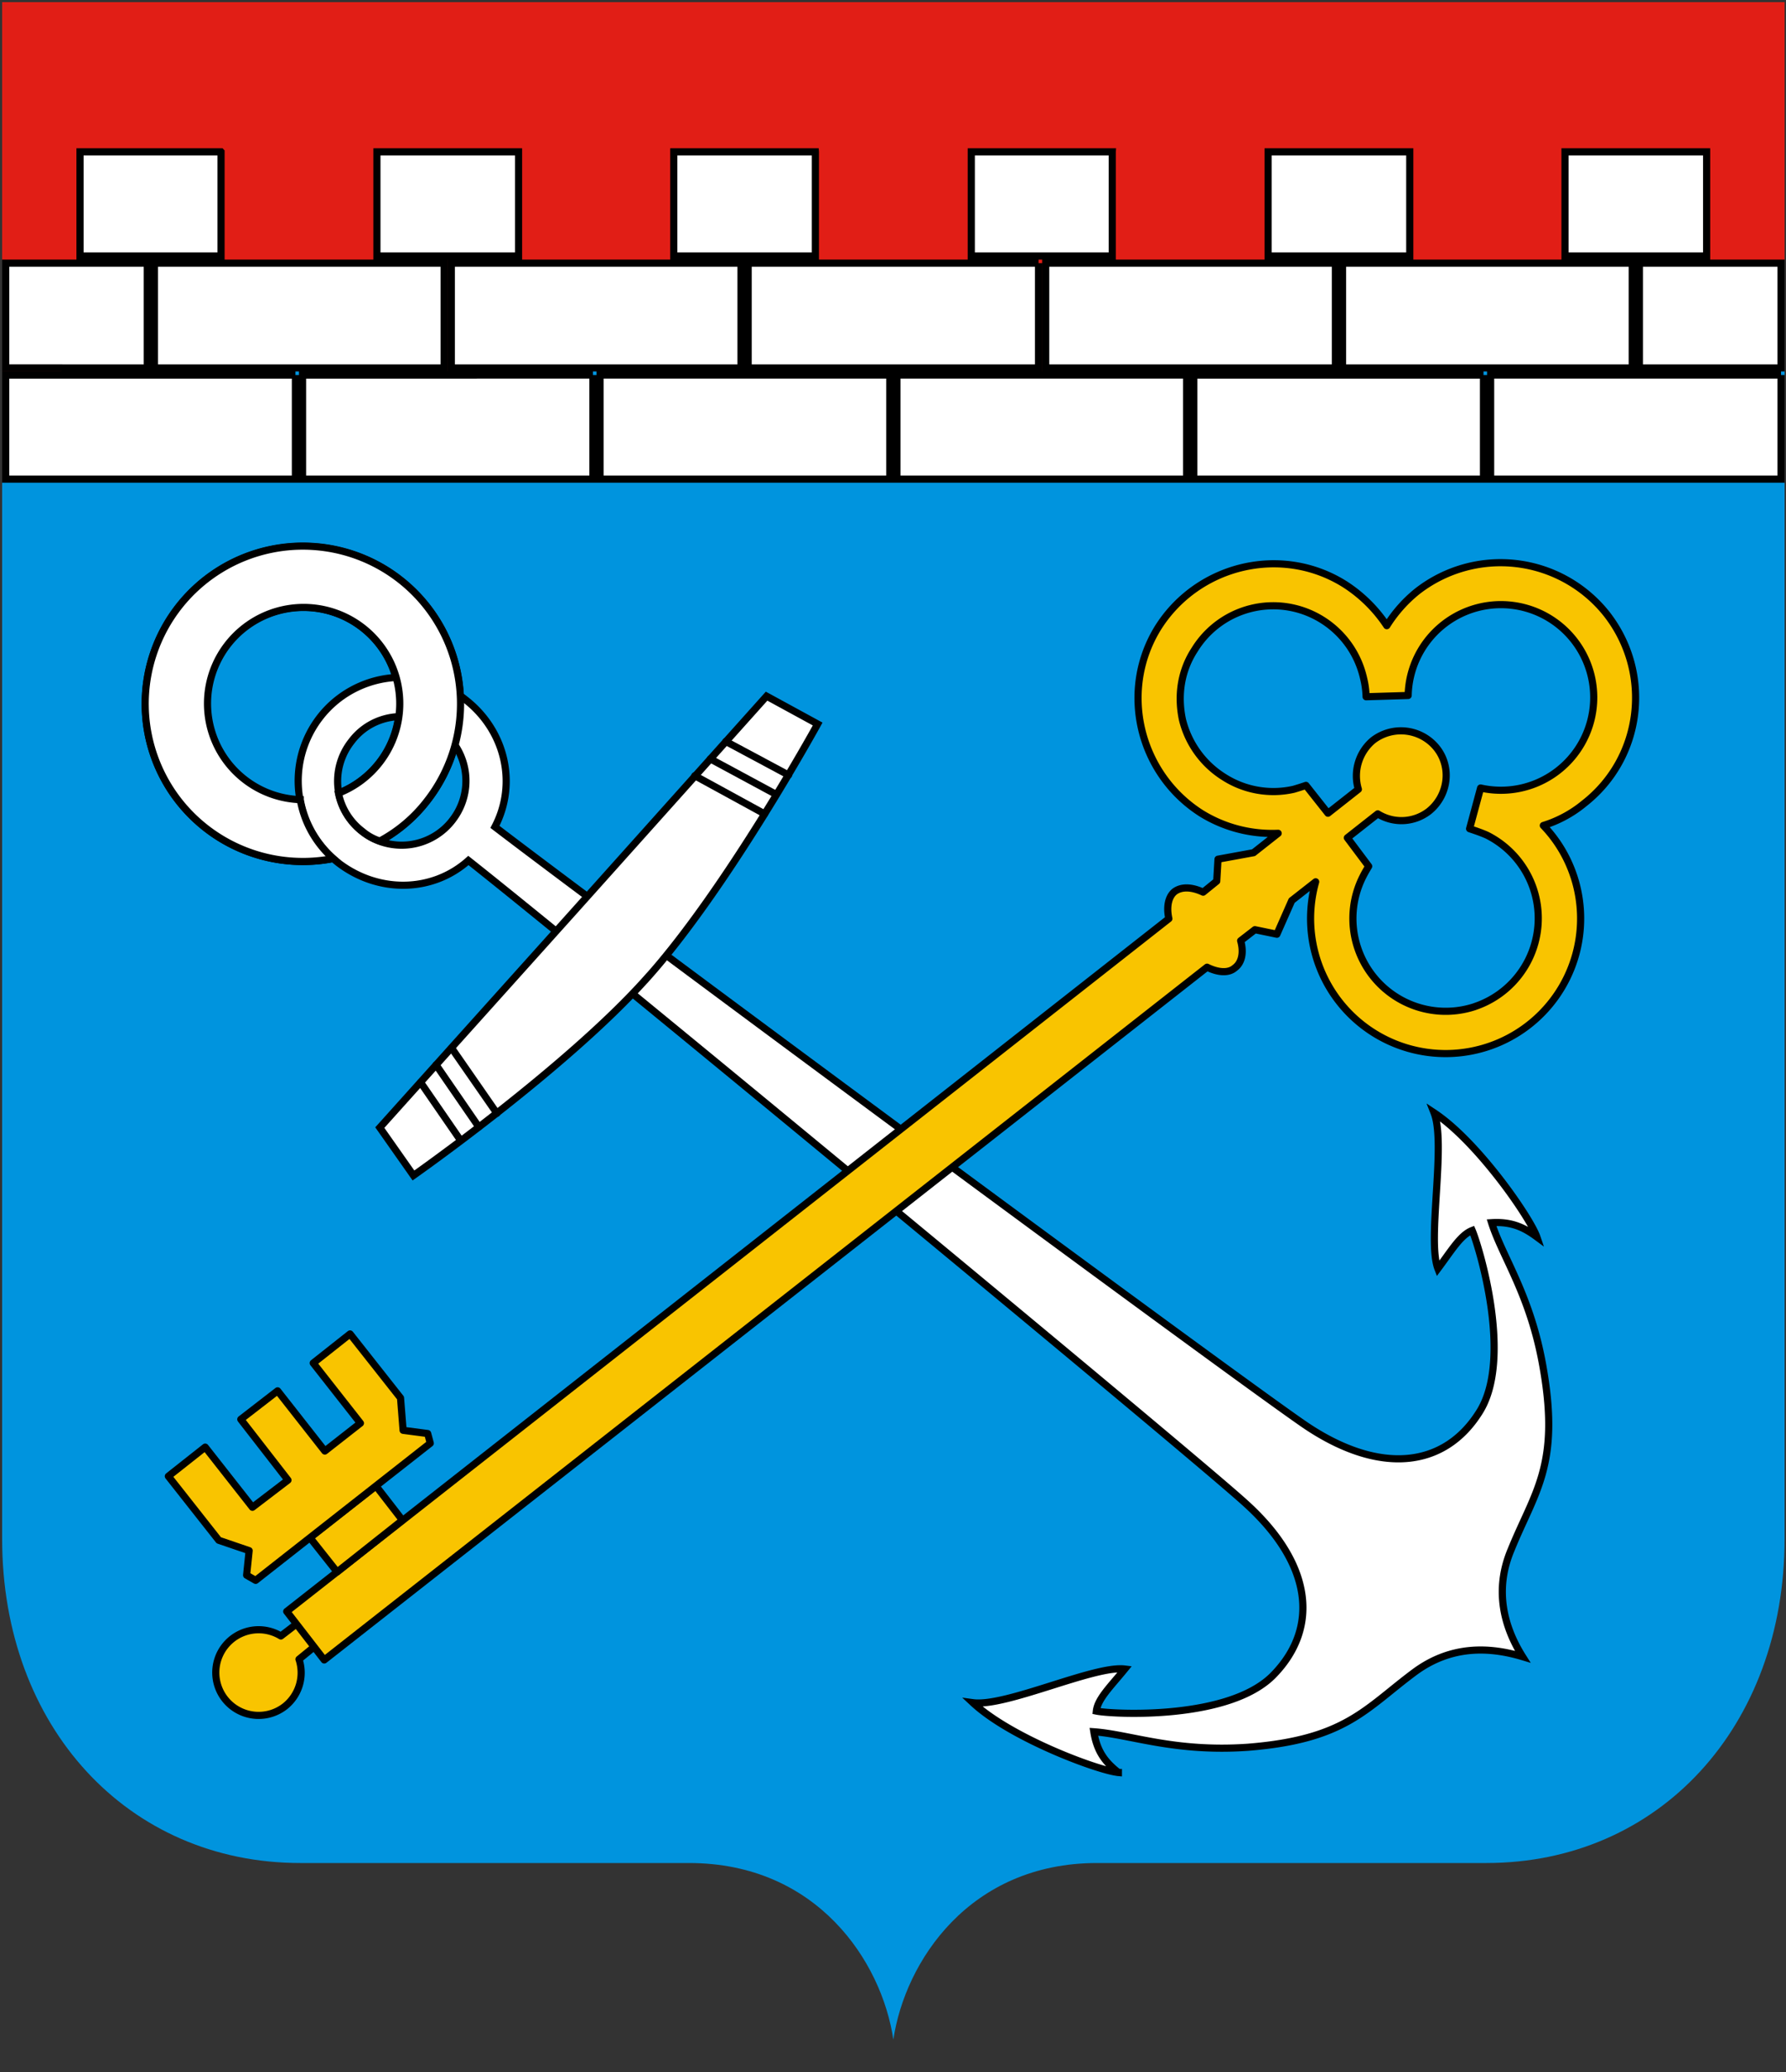
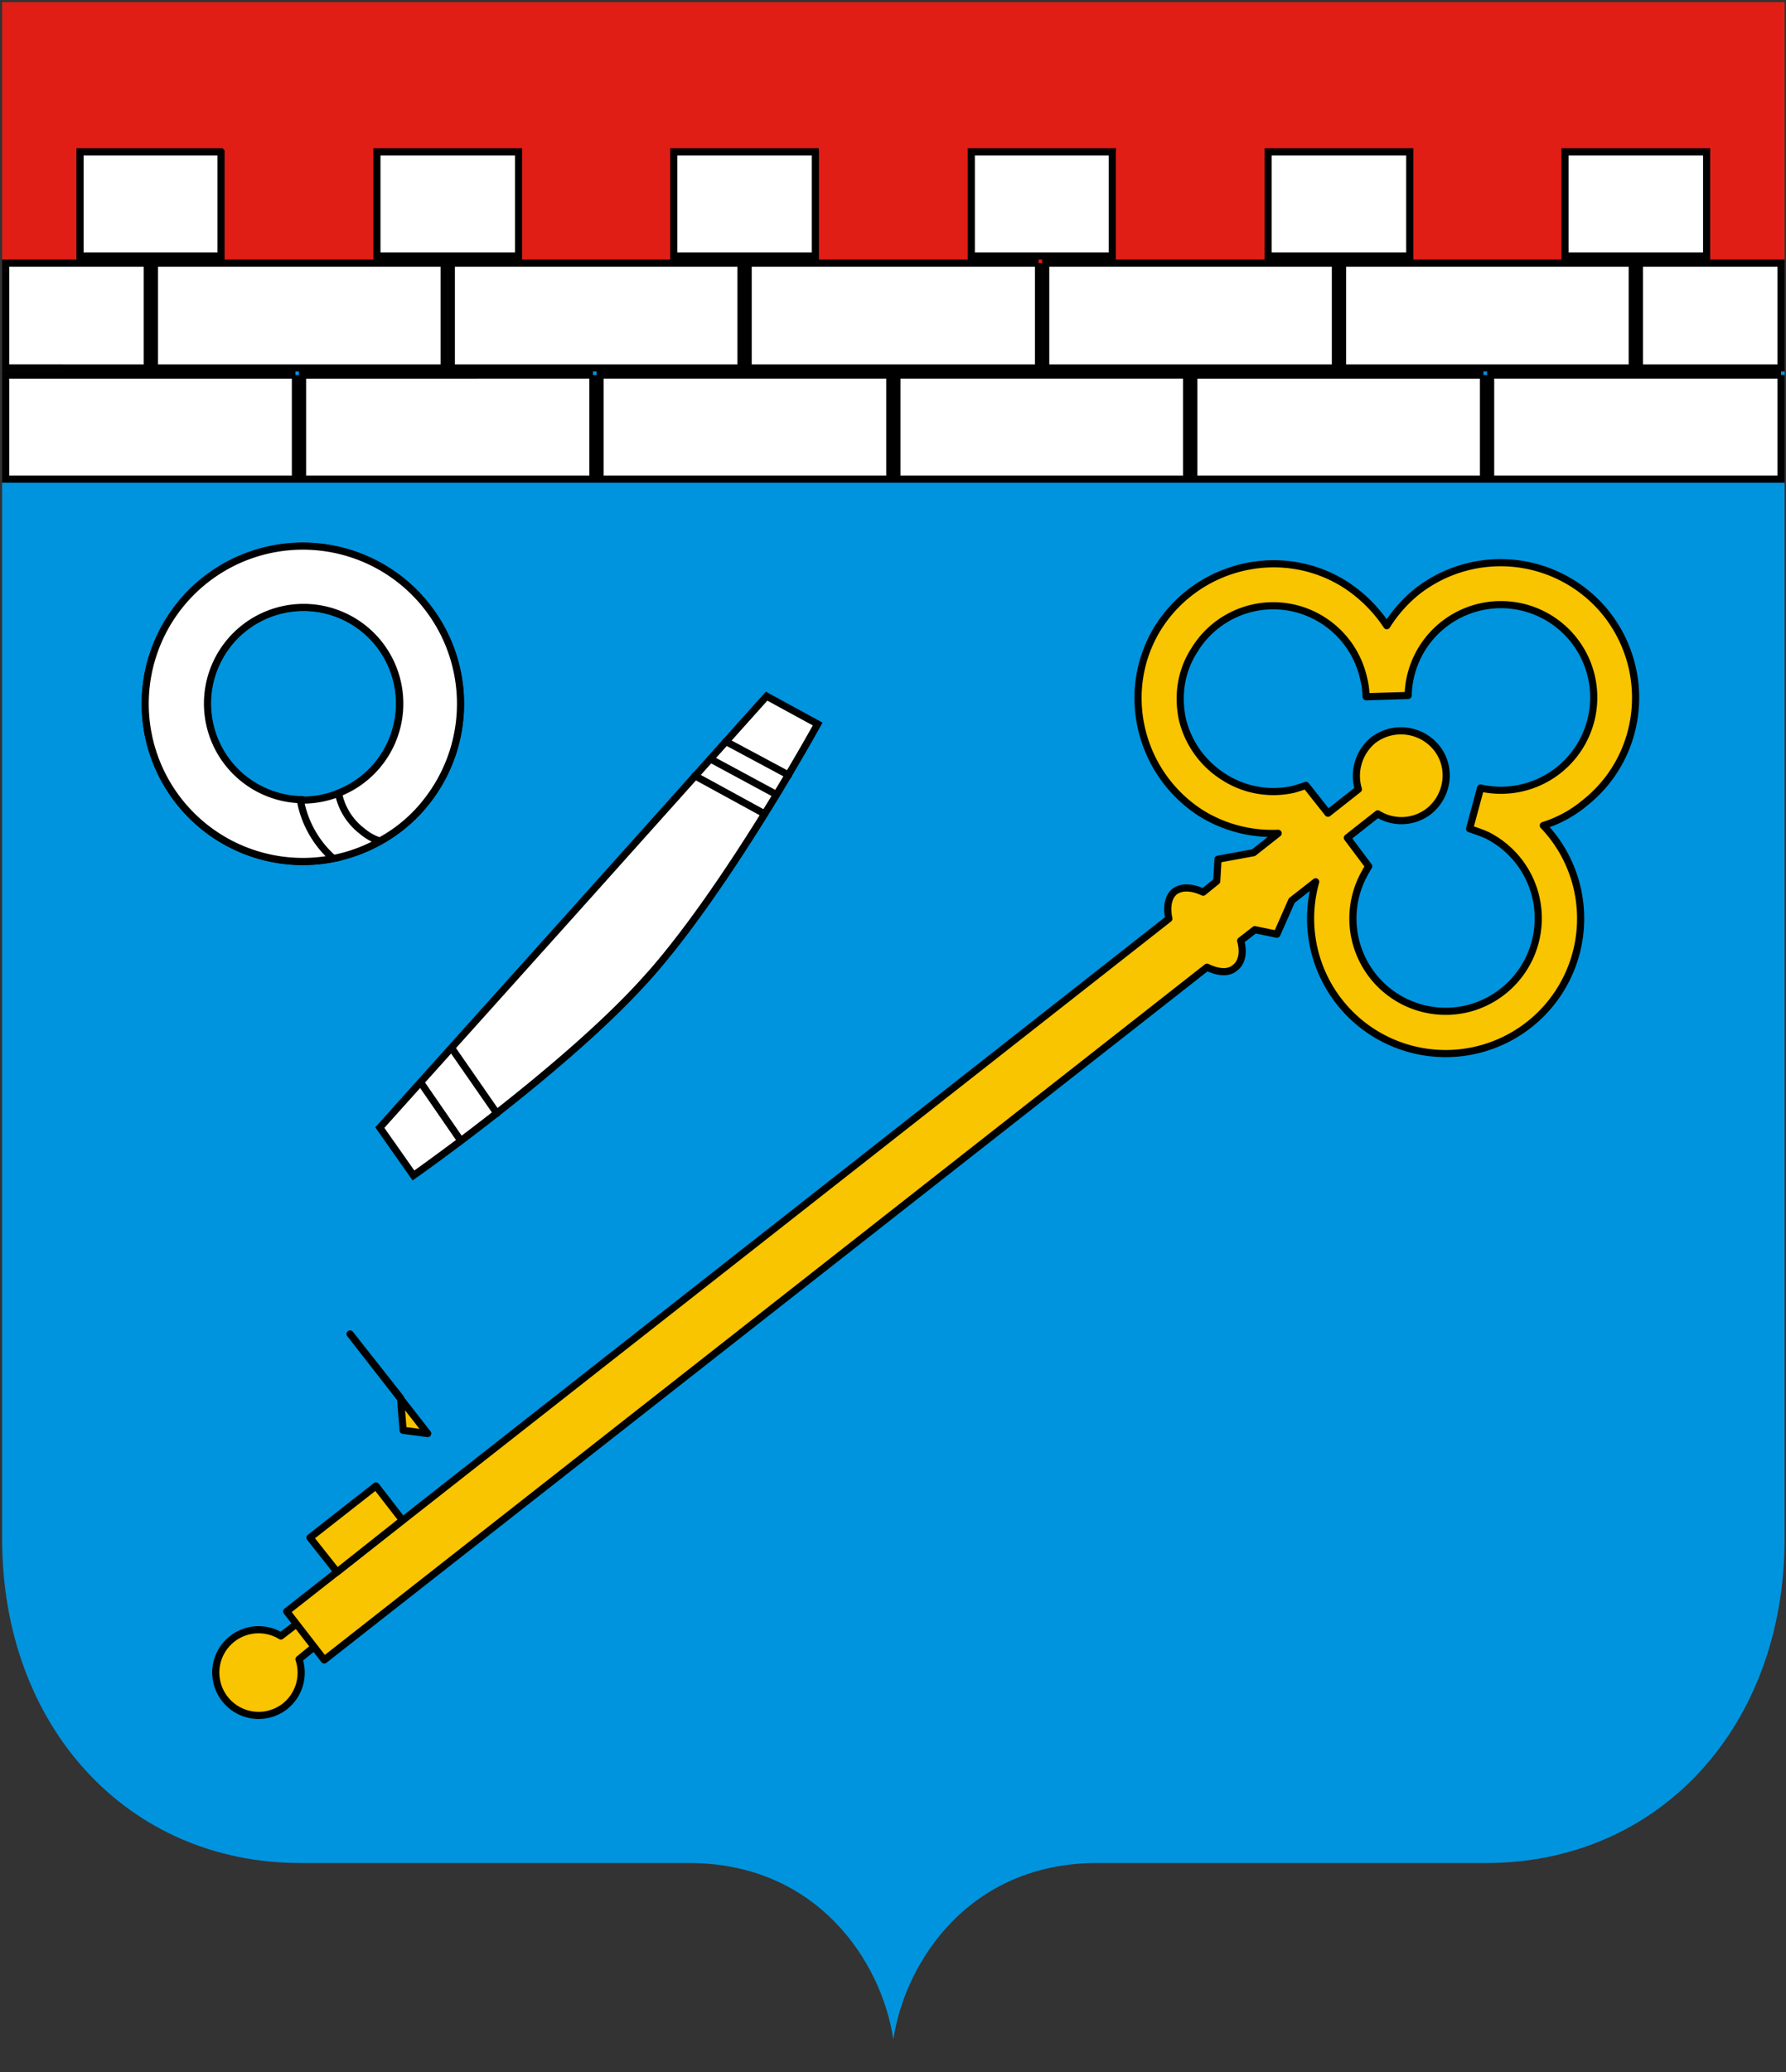
<svg xmlns="http://www.w3.org/2000/svg" width="50" height="58" viewBox="0 0 50 58">
  <rect x="0" y="0" width="50" height="58" fill="#333333" stroke="none" />
  <g fill="none" fill-rule="evenodd">
    <path d="M49.96.06v43.02c0 5.25-3.513 9.07-8.347 9.07h-10.9c-3.567 0-5.377 2.752-5.703 4.943-.326-2.19-2.136-4.943-5.722-4.943H8.406C3.572 52.15.06 48.33.06 43.08V.06h49.9z" fill="#0094DE" />
    <path fill="#E11E16" d="M49.96 10.398H.06V.06h49.9v10.338z" />
    <path d="M16.599 10.498v2.914H8.47v-2.914H16.6zM24.91 10.498v2.914h-8.111v-2.914h8.11zM33.22 10.498v2.914h-8.11v-2.914h8.11zM41.531 10.498v2.914H33.42v-2.914h8.111zM49.86 10.498v2.914h-8.129v-2.914h8.13zM8.27 10.498v2.914H.16v-2.914h8.11zM20.745 7.366v2.932h-8.11V7.366h8.11zM29.074 7.366v2.932h-8.129V7.366h8.13zM37.385 7.366v2.932h-8.11V7.366h8.11zM45.695 7.366v2.932h-8.11V7.366h8.11zM49.86 7.366v2.932h-3.965V7.366h3.965zM4.124 7.366v2.932H.16V7.366h3.964zM6.188 4.251v2.915H2.24V4.25h3.947zM12.434 7.366v2.932h-8.11V7.366h8.11zM14.517 4.251v2.915h-3.965V4.25h3.965zM22.827 4.251v2.915h-3.964V4.25h3.964zM31.138 4.251v2.915h-3.946V4.25h3.946zM39.467 4.251v2.915h-3.965V4.25h3.965zM47.778 4.251v2.915h-3.965V4.25h3.965z" stroke="#000" stroke-width=".2" fill="#FFF" />
    <path d="M49.96.06v43.02c0 5.25-3.513 9.07-8.347 9.07h-10.9c-3.567 0-5.377 2.752-5.703 4.943-.326-2.19-2.136-4.943-5.722-4.943H8.406C3.572 52.15.06 48.33.06 43.08V.06h49.9z" />
    <path d="M6.36 18.039a2.696 2.696 0 0 1 4.255 3.313c-.923 1.177-2.625 1.395-3.784.471a2.688 2.688 0 0 1-.47-3.784h0zm-.597 5.142a4.411 4.411 0 1 0 5.431-6.953 4.411 4.411 0 0 0-5.431 6.953h0z" stroke="#000" stroke-width=".2" fill="#FFF" stroke-linecap="round" />
-     <path d="M31.31 49.616c-.344-.272-.597-.562-.688-1.14 1.014.072 2.246.578 4.31.434 2.752-.217 3.295-1.086 4.689-2.118.996-.725 2.046-.706 3.006-.417-.526-.833-.797-1.865-.326-2.987.652-1.612 1.376-2.354.906-5.07-.345-2.046-1.141-3.114-1.45-4.092.58-.036.924.145 1.268.399-.18-.526-1.647-2.662-2.879-3.477.344.87-.199 3.567.109 4.364.38-.507.633-.942.96-1.068.18.416 1.158 3.585.198 5.088-.978 1.557-2.77 1.756-4.816.398-1.575-1.05-19.265-14.123-22.741-16.784.633-1.213.29-2.698-.833-3.567-1.25-.996-3.078-.76-4.056.488a2.904 2.904 0 0 0 .489 4.074c1.122.87 2.643.851 3.657-.054 3.44 2.716 20.387 16.73 21.781 18.016 1.83 1.666 2.046 3.44.779 4.761-1.231 1.304-4.544 1.123-4.98 1.033.037-.344.4-.689.797-1.177-.85-.108-3.33 1.068-4.254.942 1.068.995 3.512 1.9 4.074 1.955h0v-.001zM12.662 22.964a1.793 1.793 0 1 1-2.824-2.21c.597-.796 1.738-.923 2.516-.307a1.788 1.788 0 0 1 .308 2.516h0z" stroke="#000" stroke-width=".2" fill="#FFF" stroke-linecap="round" />
    <path d="M8.406 22.384a2.691 2.691 0 1 1 1.069-.181c.085.426.324.806.67 1.068.143.122.31.214.488.272a4.128 4.128 0 0 0 1.322-1.122 4.414 4.414 0 1 0-2.625 1.611 2.863 2.863 0 0 1-.924-1.647h0v-.001zM18.11 27.381c-2.226 2.5-6.535 5.523-6.535 5.523l-.942-1.34 5.414-6.03 5.414-6.047 1.43.78s-2.535 4.616-4.78 7.115h0z" stroke="#000" stroke-width=".2" fill="#FFF" stroke-linecap="round" />
    <path fill="#FFF" d="m20.32 20.755 1.757.941-1.757-.941z" />
    <path stroke="#000" stroke-width=".2" stroke-linecap="round" d="m20.32 20.755 1.757.941" />
    <path fill="#FFF" d="m19.885 21.243 1.848.997-1.848-.997z" />
    <path stroke="#000" stroke-width=".2" stroke-linecap="round" d="m19.885 21.243 1.848.997" />
    <path fill="#FFF" d="m19.451 21.714 1.955 1.069-1.955-1.069z" />
    <path stroke="#000" stroke-width=".2" stroke-linecap="round" d="m19.451 21.714 1.955 1.069" />
    <path fill="#FFF" d="m11.774 30.297 1.123 1.629-1.123-1.63z" />
    <path stroke="#000" stroke-width=".2" stroke-linecap="round" d="m11.774 30.297 1.123 1.629" />
    <path fill="#FFF" d="m12.208 29.808 1.196 1.738-1.196-1.738z" />
-     <path stroke="#000" stroke-width=".2" stroke-linecap="round" d="m12.208 29.808 1.196 1.738" />
    <path fill="#FFF" d="m12.643 29.337 1.268 1.828-1.268-1.828z" />
    <path stroke="#000" stroke-width=".2" stroke-linecap="round" d="m12.643 29.337 1.268 1.828" />
    <path d="m8.37 46.447.688-.561-.488-.634-.706.543a1.199 1.199 0 1 0 .109 1.973c.397-.312.556-.84.398-1.321h0z" stroke="#000" stroke-width=".2" fill="#F9C400" stroke-linecap="round" stroke-linejoin="round" />
    <path d="M44.057 24.52a3.739 3.739 0 0 0-.851-1.412 3.34 3.34 0 0 0 1.14-.615c1.648-1.286 1.92-3.657.634-5.305a3.79 3.79 0 0 0-5.304-.634c-.336.27-.623.595-.852.96a3.992 3.992 0 0 0-1.176-1.16c-1.756-1.104-4.092-.56-5.215 1.196-1.105 1.756-.562 4.092 1.195 5.215.645.4 1.396.595 2.155.561l-.689.543-.995.182-.036.615-.38.308c-.308-.145-.598-.163-.797-.018-.181.145-.235.434-.163.76L8.027 45.108l1.05 1.358 24.715-19.392c.29.145.597.181.778.019.2-.146.254-.435.163-.76l.399-.309.615.127.416-.942.67-.525a3.78 3.78 0 1 0 7.225-.163h-.001zm-2.77 3.658a2.598 2.598 0 0 1-3.132-3.64c.054-.108.108-.198.162-.289l-.597-.797.851-.67a1.256 1.256 0 0 0 1.43-.072c.543-.434.652-1.23.218-1.774a1.282 1.282 0 0 0-1.775-.217 1.298 1.298 0 0 0-.416 1.375l-.851.67-.616-.779a7.85 7.85 0 0 1-.344.109 2.566 2.566 0 0 1-1.955-.344 2.633 2.633 0 0 1-1.16-1.612c-.144-.688-.035-1.376.345-1.955a2.582 2.582 0 0 1 3.567-.833 2.603 2.603 0 0 1 1.159 1.63c.034.173.058.348.072.524l1.177-.036a2.598 2.598 0 1 1 2.028 2.59l-.308 1.14c.163.055.326.109.489.182a2.605 2.605 0 0 1-.345 4.797l.001.001z" fill="#F9C400" />
    <path d="M44.057 24.52a3.739 3.739 0 0 0-.851-1.412 3.34 3.34 0 0 0 1.14-.615c1.648-1.286 1.92-3.657.634-5.305a3.79 3.79 0 0 0-5.304-.634c-.336.27-.623.595-.852.96a3.992 3.992 0 0 0-1.176-1.16c-1.756-1.104-4.092-.56-5.215 1.196-1.105 1.756-.562 4.092 1.195 5.215.645.4 1.396.595 2.155.561l-.689.543-.995.182-.036.615-.38.308c-.308-.145-.598-.163-.797-.018-.181.145-.235.434-.163.76L8.027 45.108l1.05 1.358 24.715-19.392c.29.145.597.181.778.019.2-.146.254-.435.163-.76l.399-.309.615.127.416-.942.67-.525a3.78 3.78 0 1 0 7.225-.163h0-.001zm-2.77 3.658a2.598 2.598 0 0 1-3.132-3.64c.054-.108.108-.198.162-.289l-.597-.797.851-.67a1.256 1.256 0 0 0 1.43-.072c.543-.434.652-1.23.218-1.774a1.282 1.282 0 0 0-1.775-.217 1.298 1.298 0 0 0-.416 1.375l-.851.67-.616-.779a7.85 7.85 0 0 1-.344.109 2.566 2.566 0 0 1-1.955-.344 2.633 2.633 0 0 1-1.16-1.612c-.144-.688-.035-1.376.345-1.955a2.582 2.582 0 0 1 3.567-.833 2.603 2.603 0 0 1 1.159 1.63c.043.171.067.347.072.524l1.177-.036a2.598 2.598 0 1 1 2.028 2.59l-.308 1.14c.163.055.326.109.489.182a2.605 2.605 0 0 1-.345 4.797h0l.001.001z" stroke="#000" stroke-width=".2" stroke-linecap="round" stroke-linejoin="round" />
    <path stroke="#000" stroke-width=".2" fill="#F9C400" stroke-linecap="round" stroke-linejoin="round" d="m8.678 43.043.76.96 1.829-1.449-.742-.959-1.847 1.448z" />
-     <path stroke="#000" stroke-width=".2" fill="#F9C400" stroke-linecap="round" stroke-linejoin="round" d="m11.973 40.128-.688-.09-.072-.906L9.8 37.34l-1.031.815 1.321 1.683-.996.78-1.322-1.685-1.031.797 1.321 1.702-.995.76-1.322-1.684-1.032.815 1.412 1.793.85.29-.071.687.253.145 4.889-3.838-.073-.272z" />
+     <path stroke="#000" stroke-width=".2" fill="#F9C400" stroke-linecap="round" stroke-linejoin="round" d="m11.973 40.128-.688-.09-.072-.906L9.8 37.34z" />
  </g>
</svg>